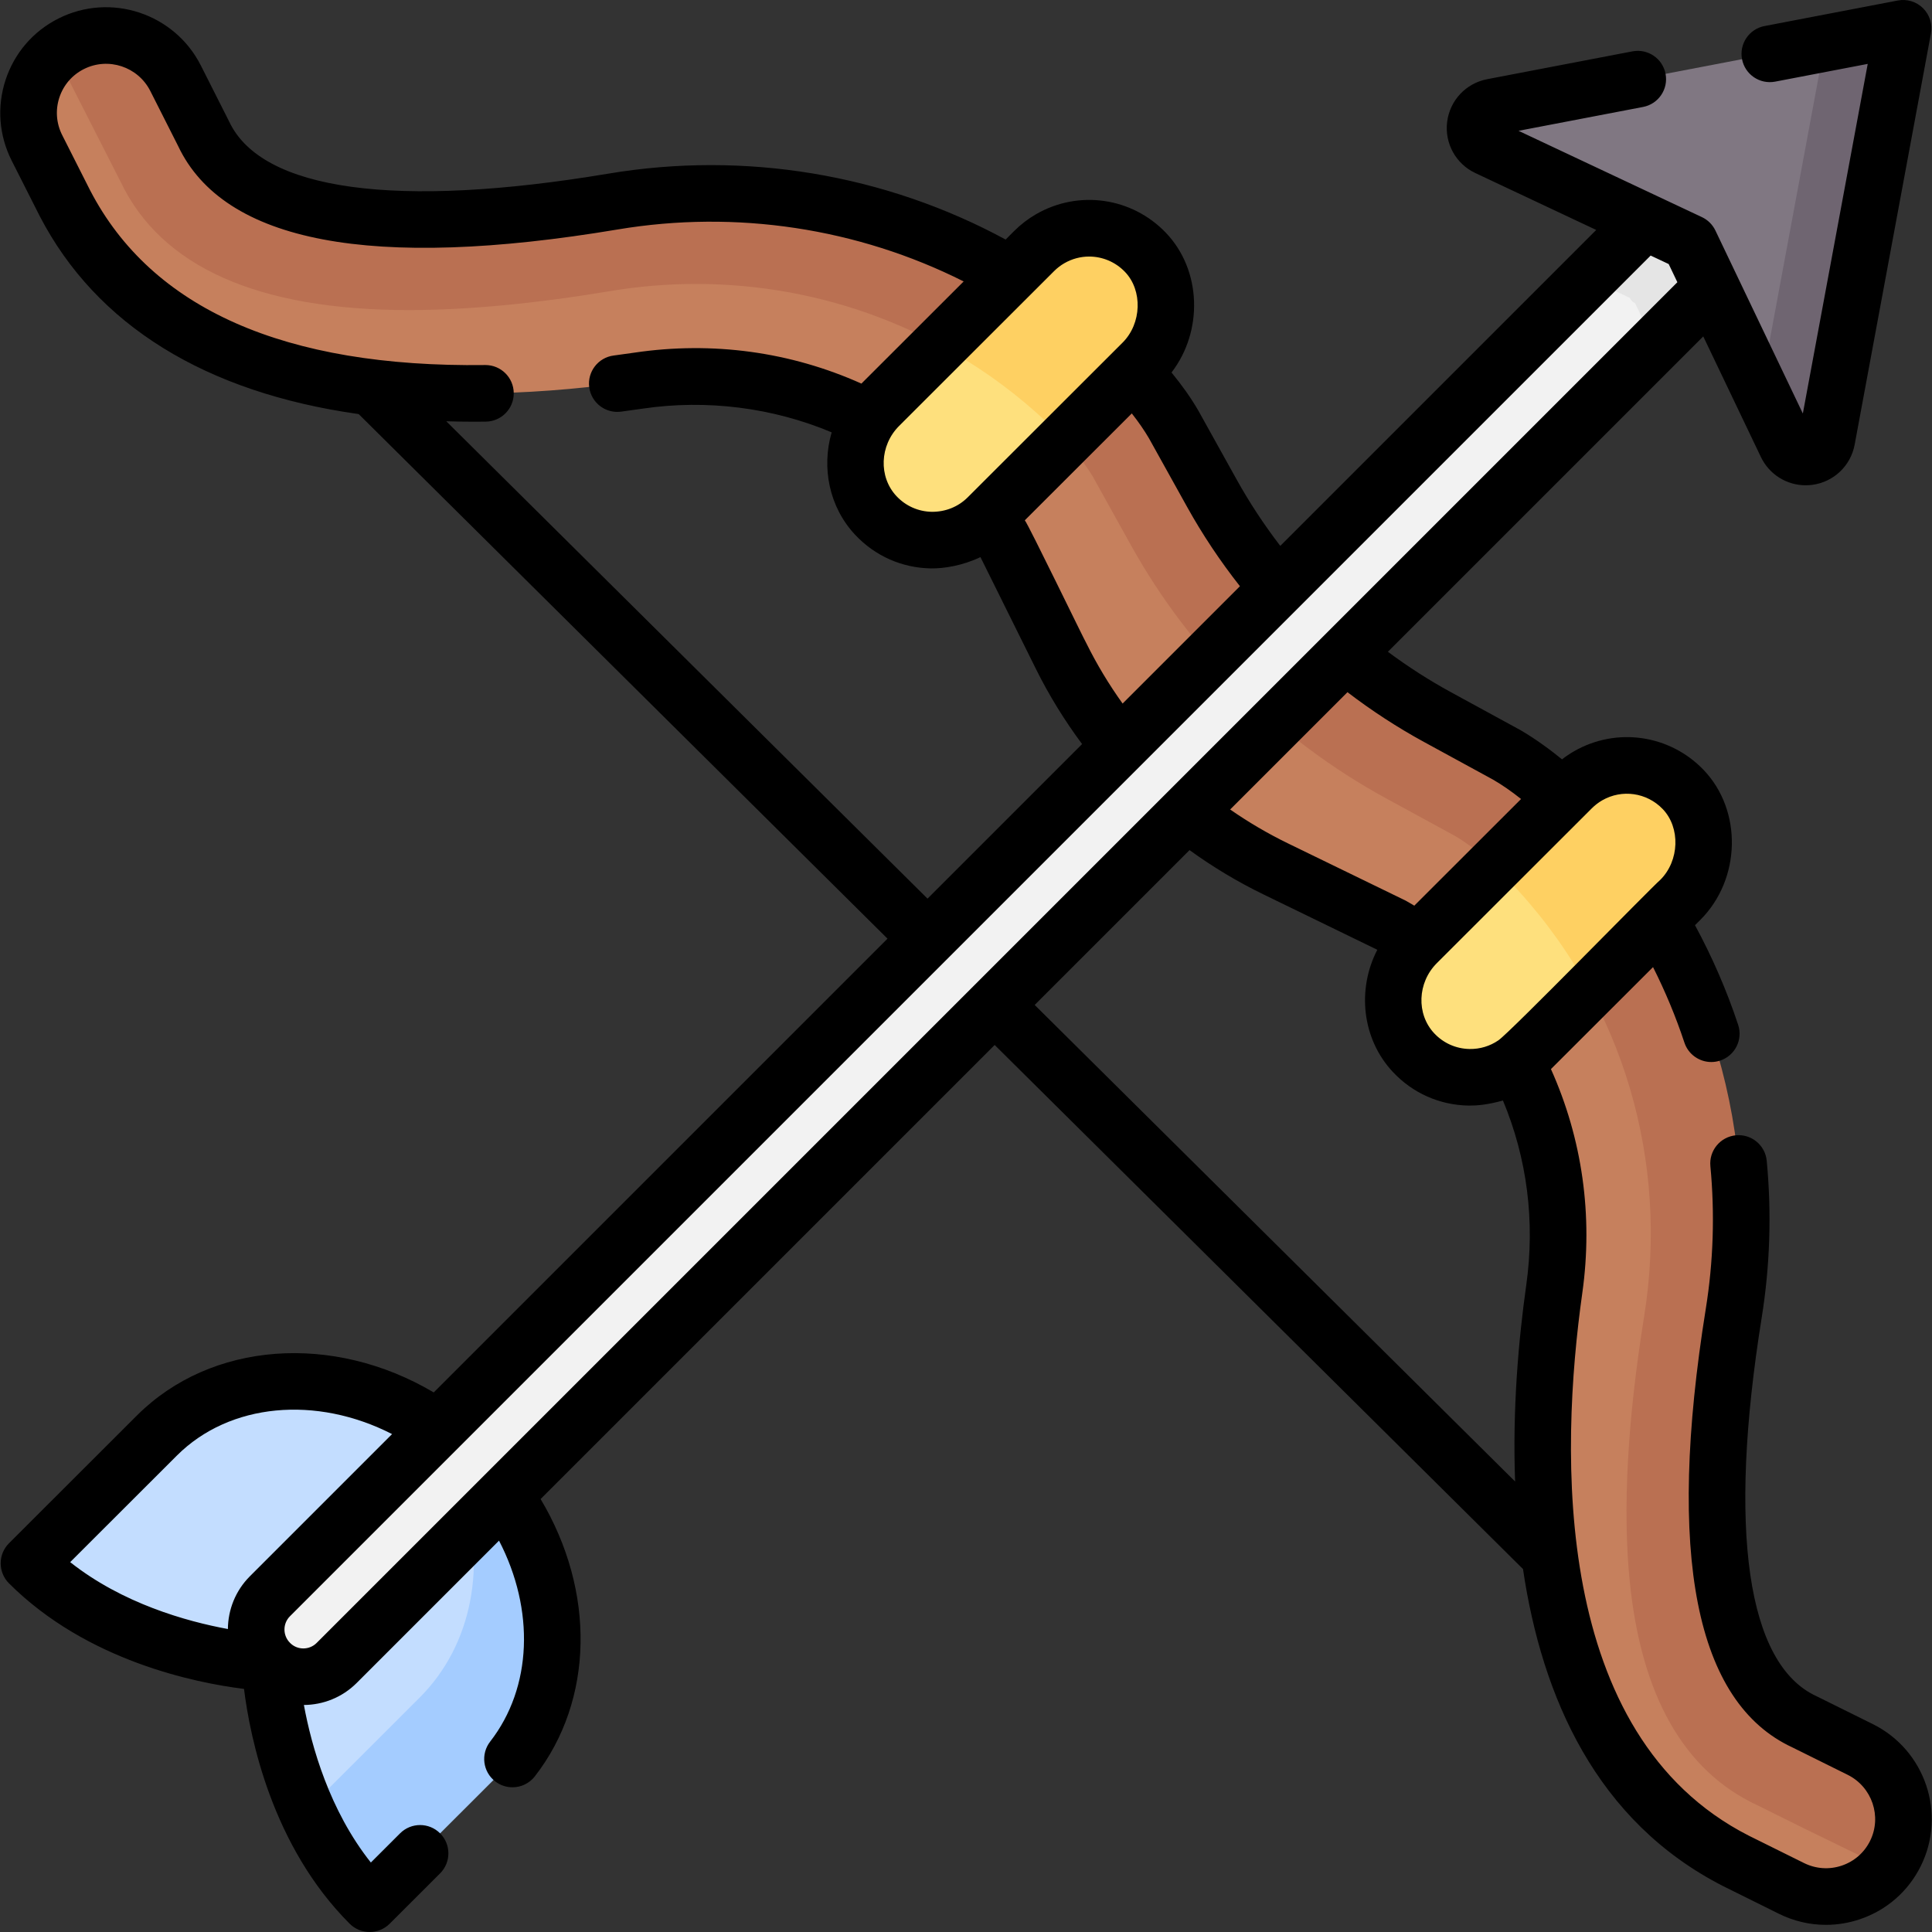
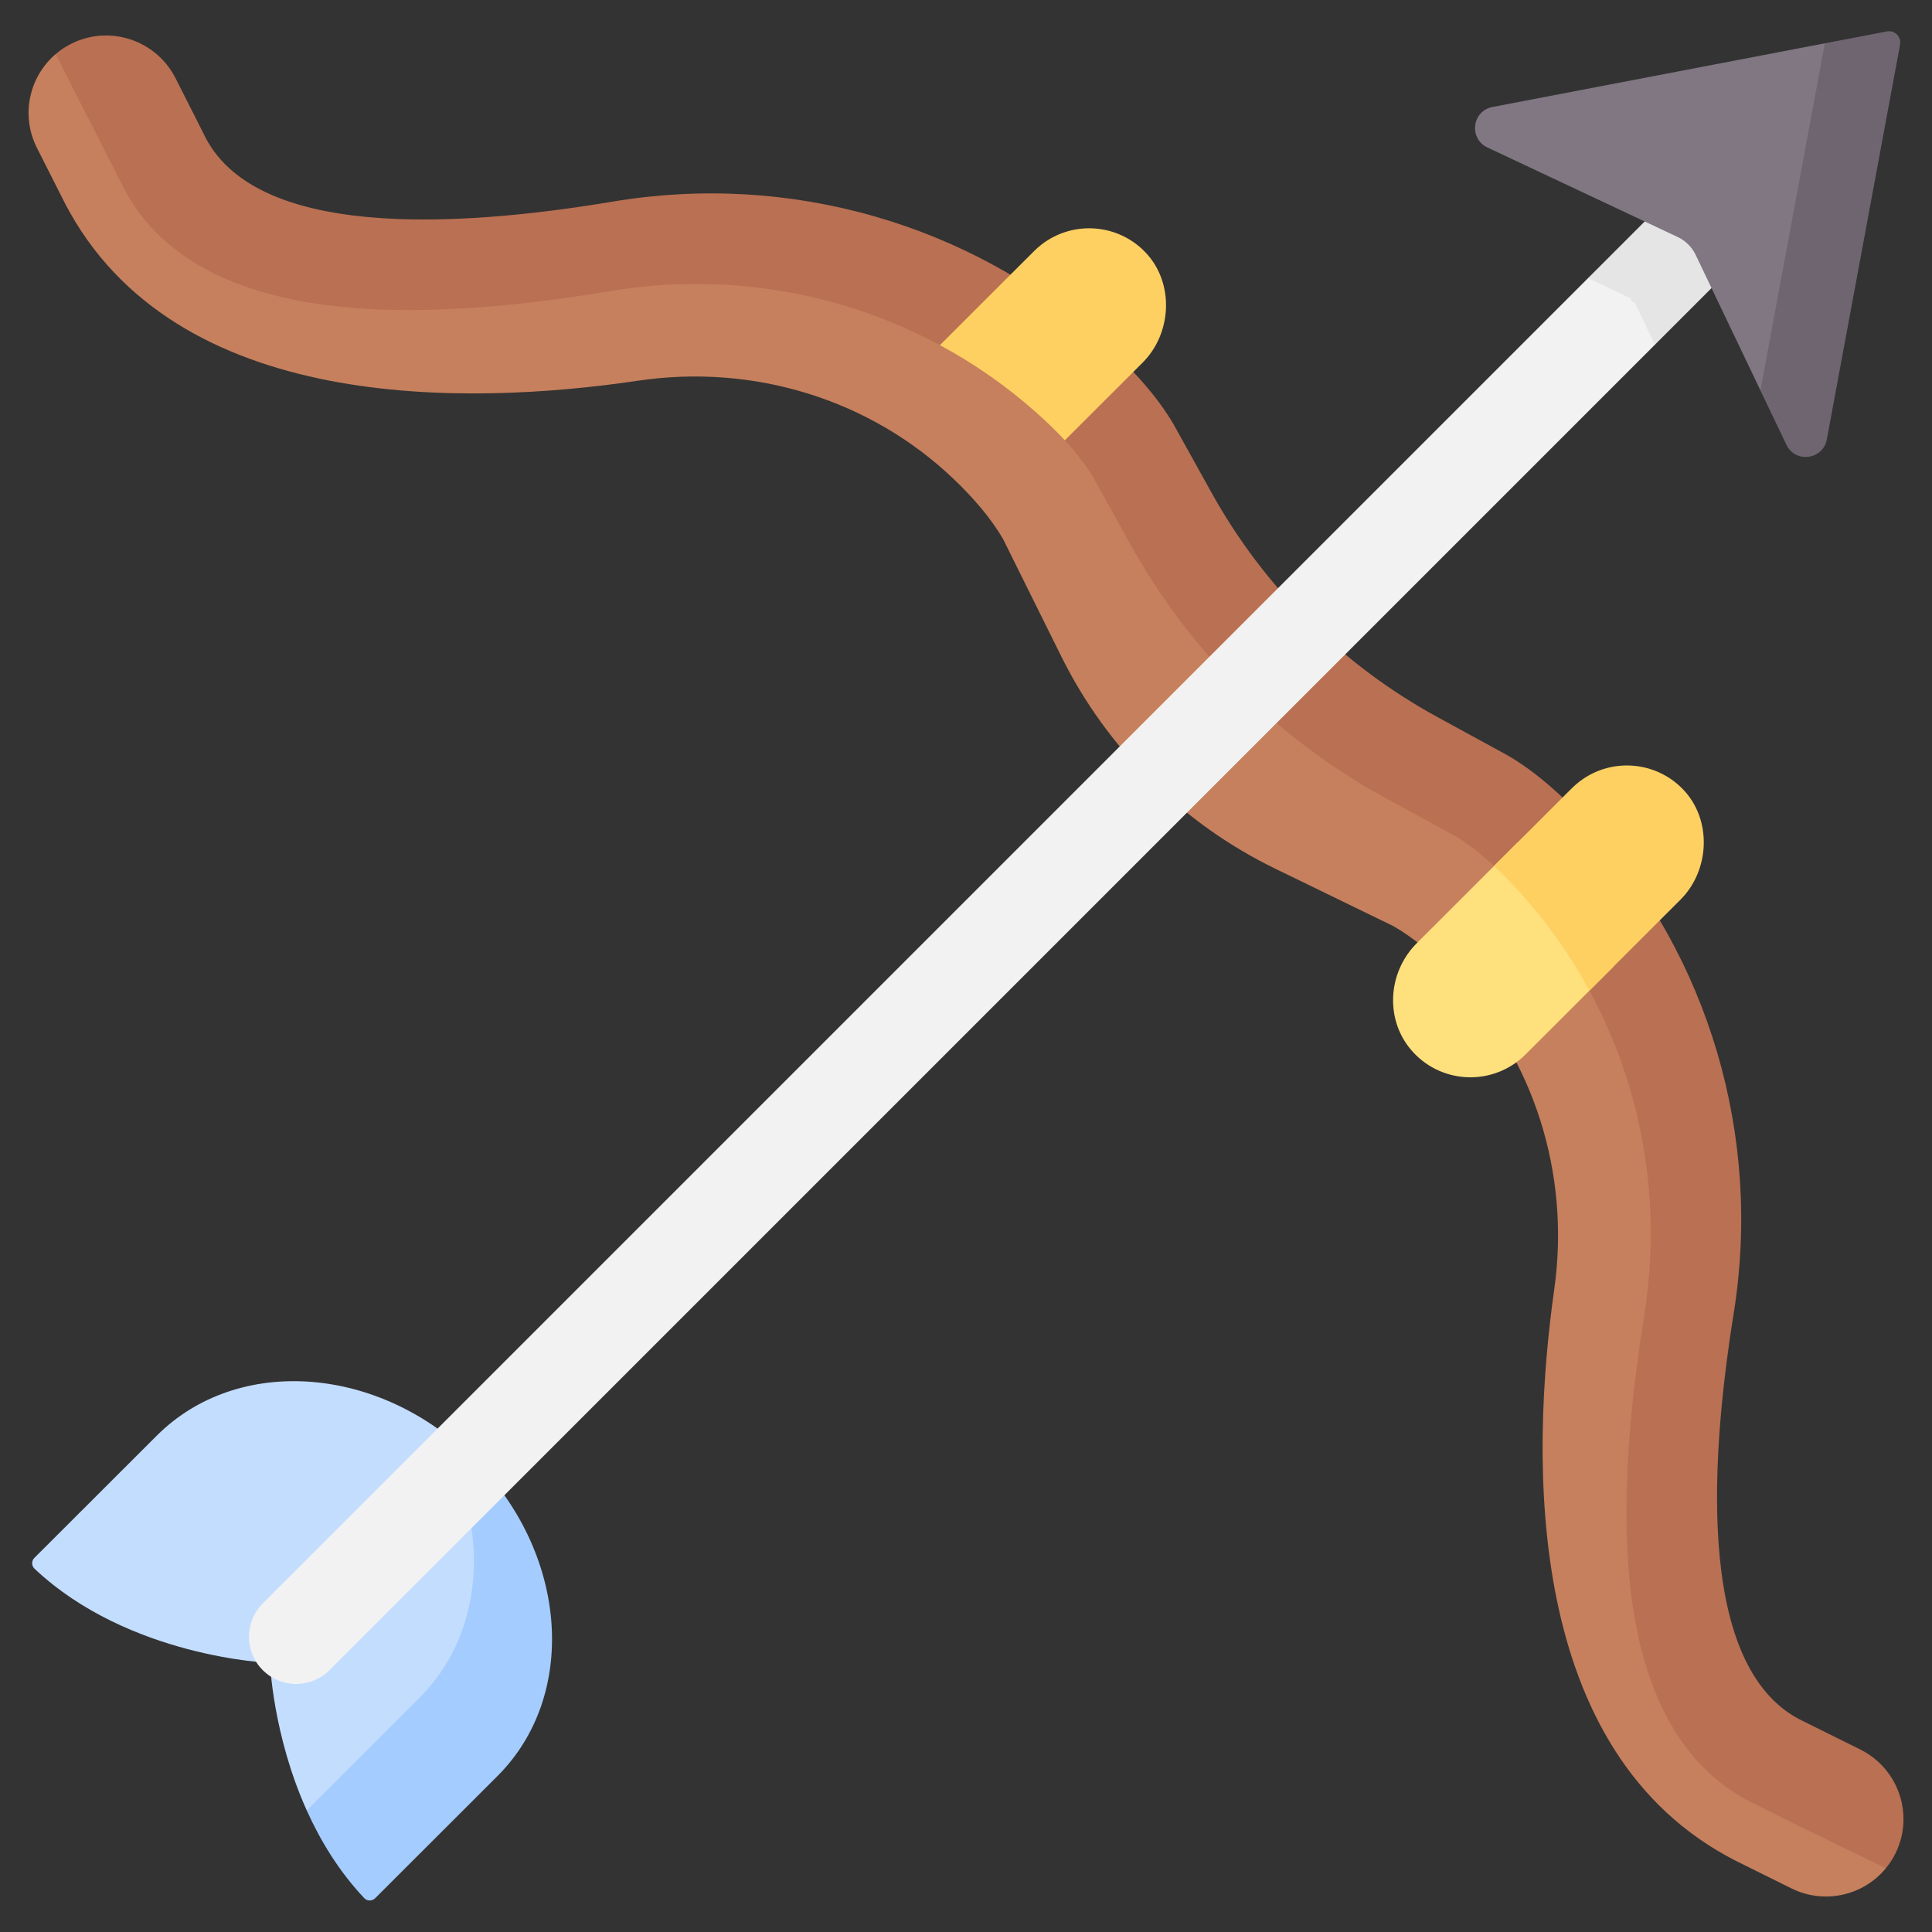
<svg xmlns="http://www.w3.org/2000/svg" id="Capa_1" height="512" viewBox="0 0 512 512" width="512">
  <rect x="0" y="0" width="512" height="512" fill="#333333" stroke="none" />
  <g>
    <g>
      <path d="m337.973 230.217 31.258 15.202c5.507 3.153 10.899 7.713 15.979 12.945 21.385 22.025 30.975 52.847 26.691 83.23-6.426 45.572-7.949 122.954 48.107 151.541l14.735 7.307c8.755 4.342 19.093 1.891 25.026-5.332 0 0 .187-3.357.896-4.787 5.038-10.169-1.288-18.945-11.482-24l-14.723-7.301c-28.085-12.894-29.38-68.751-22.642-110.722 7.485-46.62-3.924-90.089-35.708-125.035-7.06-7.762-14.476-14.349-21.961-18.634l-18.38-10.029c-25.121-13.708-48.407-32.863-62.303-57.862l-10.167-18.29c-4.342-7.448-10.987-14.81-18.806-21.808-35.203-31.507-76.316-42.165-122.932-34.365-41.968 7.023-98.709 3.682-111.812-24.282l-7.411-14.656c-5.131-10.149-11.174-14.024-21.319-8.92-1.512.761-6.27-.078-6.27-.078-7.027 6.002-9.319 16.23-4.955 24.861l7.417 14.668c29.006 55.796 106.458 53.738 152.033 47.003 30.385-4.49 61.305 4.876 83.502 26.084 5.272 5.038 9.875 10.392 13.069 15.871l15.434 31.118c12.156 24.509 32.105 44.299 56.724 56.271z" fill="#c6805d" />
      <path d="m504.448 482.1c0 3.06-.69 6.16-2.14 9.09-.71 1.43-1.56 2.74-2.54 3.92l-21.63-10.54-12.54-6.22c-19.32-9.02-30.66-28.97-33.7-59.29-1.91-18.97-.62-42.6 3.82-70.23 6.6-41.13-5.52-82.2-33.25-112.69-6.16-6.77-11.86-11.7-16.95-14.65l-18.18-9.91c-28.48-15.55-51.87-38.75-67.63-67.1l-10.05-18.09c-2.99-5.06-7.96-10.71-14.78-16.82-24.73-22.13-56.84-34.32-90.41-34.32-7.57 0-15.19.63-22.67 1.88-19.96 3.34-37.96 5.04-53.47 5.04-39.92 0-65.61-11.43-76.36-33.99l-17.22-33.84c1.23-1.06 2.61-1.98 4.12-2.74 10.14-5.1 22.53-1.01 27.66 9.14l7.41 14.65c13.1 27.97 66.6 25.04 108.56 18.02 46.62-7.8 94.52 5.75 129.72 37.26 7.82 7 14.46 14.36 18.81 21.81l10.16 18.29c13.9 24.99 34.61 45.54 59.73 59.25l18.38 10.03c7.49 4.28 14.9 10.87 21.96 18.63 31.79 34.95 45.69 82.7 38.2 129.32-6.74 41.97-9.3 95.42 18.79 108.32l14.72 7.3c7.27 3.6 11.48 10.9 11.48 18.48z" fill="#ba7052" />
      <g>
        <g>
          <path d="m402.176 223.264-26.703 26.676c-7.928 7.92-8.531 20.84-.87 29.018 8.007 8.547 21.434 8.713 29.661.505l23.42-23.396c-5.834-12.371-15.011-23.398-25.508-32.803z" fill="#fee07d" />
        </g>
      </g>
      <g>
        <g>
-           <path d="m261.909 78.667-28.945 28.916c-7.928 7.92-8.531 20.84-.87 29.018 8.007 8.547 21.434 8.713 29.661.504l29.779-29.748c-7.806-11.633-18.233-20.645-29.625-28.69z" fill="#fee07d" />
-         </g>
+           </g>
      </g>
      <g>
        <g>
          <path d="m445.318 238.45-5.46 5.45-18.64 18.63c-5.1-9.41-11.37-18.28-18.75-26.39-2.24-2.46-4.42-4.68-6.53-6.65l18.15-18.14 2.47-2.46c1.31-1.3 2.75-2.4 4.28-3.28 8.01-4.62 18.47-3.42 25.21 3.61 7.69 8.01 7.12 21.39-.73 29.23z" fill="#fed062" />
        </g>
      </g>
      <g>
        <g>
          <path d="m302.808 96.1-2.46 2.46-18.16 18.13c-2.13-2.3-4.57-4.67-7.31-7.12-7.91-7.08-16.57-13.14-25.79-18.1l18.69-18.67 6.27-6.26c1.31-1.31 2.75-2.41 4.28-3.29 8.02-4.62 18.47-3.42 25.21 3.61 7.69 8.01 7.12 21.39-.73 29.24z" fill="#fed062" />
        </g>
      </g>
      <path d="m71.559 440.68s.724 19.092 9.728 39.091c0 0 8.662 9.051 15.398 16.178.767.811 2.061.81 2.851.021l26.164-26.73c21.476-21.449 20.595-54.965-.105-82.529-24.933-24.91-62.555-27.716-84.031-6.267l-32.451 32.411c-.791.79-.792 2.087.021 2.854 24.963 23.55 62.425 24.971 62.425 24.971z" fill="#c3ddff" />
      <path d="m131.858 470.65-32.46 32.42c-.79.78-2.08.79-2.85-.02-6.73-7.13-11.662-15.279-15.262-23.279l29.862-29.821c14.23-14.21 17.8-35.5 11.34-55.5-.33-1.02 1.84-3.78 4.17-6.66 23.95 24.91 26.36 61.72 5.2 82.86z" fill="#a4ccff" />
      <path d="m69.632 442.605c-4.882-4.882-4.882-12.798 0-17.68l351.195-351.196 20.498-12.464c4.882-4.882 8.266-8.385 13.148-3.502 4.882 4.882 3.826 6.972-1.057 11.855l-14.849 21.732-351.255 351.255c-4.882 4.882-12.798 4.882-17.68 0z" fill="#f2f2f2" />
      <path d="m458.138 66.6c0 3.2-1.22 6.4-3.66 8.84l-15.91 15.91-5.249-10.994c-.626-.295-1.132-.797-1.43-1.422l-11.061-5.204 15.97-15.97c4.88-4.88 12.79-4.88 17.68 0 2.44 2.44 3.66 5.64 3.66 8.84z" fill="#e5e5e5" />
      <path d="m472.166 109.992-5.636-6.533-17.162-35.914c-.994-2.081-2.678-3.754-4.764-4.736l-50.439-23.738c-4.976-2.342-4.052-9.683 1.35-10.718l88.083-16.873 11.293.751c2.075-.398 3.9 1.417 3.514 3.494l-15.529 92.855c-1.004 5.407-8.338 6.374-10.71 1.412z" fill="#807782" />
      <path d="m503.538 11.82-19.41 104.63c-1.01 5.41-8.34 6.38-10.71 1.42l-6.89-14.41 17.07-91.98 16.43-3.15c2.07-.4 3.9 1.41 3.51 3.49z" fill="#6f6571" />
    </g>
-     <path d="m496.302 456.9-14.722-7.3c-.067-.034-.135-.066-.203-.098-18.388-8.442-23.541-44.068-14.51-100.315 2.203-13.718 2.651-27.702 1.334-41.563-.392-4.124-4.042-7.144-8.176-6.758-4.124.393-7.148 4.053-6.757 8.176 1.197 12.598.789 25.304-1.212 37.768-10.477 65.253-2.753 104.373 22.955 116.276l14.627 7.253c6.476 3.212 9.145 11.071 5.95 17.521-1.544 3.117-4.214 5.444-7.517 6.553-3.31 1.11-6.86.867-9.997-.689l-14.66-7.269c-52.247-26.645-50.048-101.539-44.087-143.812 2.882-20.445-.003-40.826-8.313-59.322l27.056-27.027c3.245 6.442 6.038 13.136 8.316 20.01 1.044 3.148 3.973 5.142 7.118 5.142.782 0 1.578-.123 2.361-.383 3.932-1.304 6.062-5.548 4.759-9.479-3.027-9.13-6.872-17.98-11.437-26.395l1.428-1.426c10.783-10.773 11.171-28.969.847-39.733-8.993-9.377-23.126-11.396-34.368-4.914v.001c-1.096.632-2.147 1.342-3.151 2.12-2.652-2.193-6.965-5.419-11.05-7.769l-18.38-10.029c-5.768-3.147-11.361-6.74-16.711-10.712l83.577-83.577 15.27 31.954c2.214 4.635 6.845 7.5 11.873 7.499.577 0 1.159-.038 1.743-.114 5.676-.749 10.19-5.034 11.235-10.663l20.216-108.958c.452-2.437-.329-4.939-2.086-6.687s-4.266-2.514-6.699-2.048l-35.322 6.769c-4.068.78-6.734 4.71-5.955 8.777.78 4.069 4.708 6.73 8.778 5.955l24.532-4.701-17.193 92.652-23.173-48.492c-.746-1.562-2.008-2.816-3.573-3.553l-48.605-22.874 33.012-6.325c4.068-.779 6.734-4.709 5.955-8.777-.78-4.069-4.707-6.729-8.778-5.955l-38.505 7.378c-5.623 1.078-9.881 5.618-10.596 11.298-.715 5.681 2.285 11.135 7.464 13.572l32.041 15.08-83.731 83.73c-4.282-5.583-8.152-11.456-11.536-17.544-.007-.009-10.03-18.05-10.243-18.424-1.902-3.263-4.266-6.606-7.044-9.988 8.417-10.916 8.002-27.129-1.507-37.043-8.995-9.378-23.126-11.396-34.368-4.914-2.116 1.22-4.077 2.724-5.835 4.477l-2.253 2.25c-31.955-17.311-69.086-23.516-105.232-17.472-56.25 9.414-91.956 4.512-100.535-13.798-.062-.142-7.217-14.275-7.509-14.859-6.986-13.815-23.909-19.401-37.725-12.451-6.692 3.367-11.667 9.136-14.011 16.248-2.346 7.122-1.773 14.735 1.616 21.437l7.455 14.742c15.013 28.88 43.918 46.687 84.497 52.409l140.143 139.017-120.255 120.255c-26.677-15.788-58.998-13.527-78.676 6.128l-33.89 33.849c-1.409 1.407-2.2 3.315-2.2 5.306s.791 3.899 2.199 5.307c20.606 20.587 49.416 26.379 62.287 27.98 1.603 12.863 7.399 41.642 28.004 62.228 1.464 1.463 3.382 2.194 5.301 2.194 1.918 0 3.836-.731 5.3-2.193l13.359-13.343c2.931-2.927 2.934-7.676.007-10.606-2.927-2.932-7.676-2.933-10.606-.007l-7.749 7.739c-10.973-13.825-15.717-30.757-17.746-41.751 5.07-.033 10.129-1.975 13.989-5.833l37.722-37.722c9.502 18.315 8.821 38.895-2.349 53.262-2.542 3.27-1.953 7.982 1.317 10.524 1.369 1.064 2.989 1.579 4.598 1.579 2.235 0 4.448-.995 5.926-2.896 15.69-20.179 16.103-49.081 1.53-73.492l120.332-120.332 140.011 138.886c5.012 33.865 19.388 66.864 53.068 84.04l14.735 7.307c3.945 1.957 8.197 2.944 12.473 2.944 3.008 0 6.028-.489 8.961-1.473 7.109-2.387 12.857-7.398 16.184-14.114 6.868-13.86 1.159-30.736-12.725-37.62zm-71.713-244.795c5.246-3.025 11.845-2.079 16.048 2.304 4.727 4.929 4.436 13.686-.622 18.739-2.636 2.277-39.73 40.353-42.924 42.551-2.234 1.533-4.878 2.342-7.64 2.294-3.586-.061-6.915-1.539-9.374-4.163-4.773-5.096-4.46-13.434.697-18.586.245-.245 40.896-40.854 41.083-41.04.824-.821 1.743-1.527 2.732-2.099zm-47.261-15.502 18.31 9.99c2.394 1.376 4.89 3.106 7.46 5.15l-28.299 28.271c-.672-.393.093.004-2.286-1.34l-31.258-15.202c-5.273-2.564-10.375-5.567-15.253-8.947l31.09-31.09c6.438 4.919 13.218 9.339 20.236 13.168zm-48.733-41.248-31.095 31.094c-3.609-5.045-6.808-10.342-9.532-15.835-.781-1.315-15.332-31.429-16.382-32.73l28.352-28.323c1.782 2.268 3.316 4.485 4.57 6.628l10.129 18.222c4.057 7.299 8.743 14.316 13.958 20.944zm-46.519-85.604c.001-.001.002-.002.004-.002 2.052-1.184 4.311-1.76 6.553-1.76 3.489 0 6.936 1.395 9.495 4.062 4.727 4.929 4.436 13.685-.623 18.738l-41.047 41.005c-2.543 2.538-5.911 3.866-9.517 3.842-3.585-.061-6.915-1.54-9.374-4.165-4.773-5.095-4.46-13.432.697-18.584l41.082-41.039c.827-.825 1.745-1.531 2.73-2.097zm-163.806 41.891c2.375.069 4.769.117 7.207.117 1.079 0 2.173-.007 3.264-.021 4.142-.052 7.458-3.451 7.406-7.593-.052-4.11-3.399-7.406-7.498-7.406-.032 0-.064 0-.096.001-53.14.693-88.362-14.923-104.65-46.256l-7.417-14.667c-1.578-3.121-1.846-6.663-.755-9.975 1.087-3.3 3.397-5.979 6.504-7.541 6.442-3.241 14.337-.63 17.599 5.819l7.362 14.562c12.094 25.596 51.303 33.041 116.544 22.123 31.359-5.249 63.534-.354 91.641 13.781l-27.101 27.074c-18.752-8.419-39.41-11.269-60.131-8.208-1.795.265-3.646.521-5.537.77-4.107.537-7.001 4.303-6.463 8.41.538 4.106 4.307 6.998 8.41 6.463 1.974-.258 3.906-.526 5.781-.804 16.957-2.502 34.474-.27 50.058 6.288-2.717 9.335-.684 19.775 6.223 27.147 5.259 5.614 12.386 8.778 20.067 8.908 3.492.055 8.398-.728 13.142-2.995l14.701 29.64c3.445 6.946 7.552 13.615 12.233 19.907l-40.962 40.962zm-71.405 274.108c14.008-13.991 36.972-15.968 57.037-5.703l-37.67 37.67c-3.861 3.861-5.802 8.923-5.837 13.992-11.008-2.027-27.957-6.767-41.797-17.726zm37.048 49.647c-1.937 1.938-5.091 1.939-7.001.029-.009-.01-.063-.064-.073-.074-1.938-1.938-1.938-5.091 0-7.028l225.26-225.26c.004-.005.009-.009.014-.014l135.325-135.325 4.779 2.249 2.302 4.817-135.283 135.283c-.003.003-.006.006-.009.009zm190.29-169.075 41.035-41.035c6.17 4.465 12.688 8.384 19.455 11.676l30.309 14.74c-5.416 10.439-4.107 23.592 4.128 32.384 5.259 5.613 12.386 8.776 20.068 8.906 2.3.013 4.809-.189 9.099-1.338 6.41 15.323 8.548 32.078 6.177 48.893-2.068 14.666-3.667 32.951-2.956 52.067z" />
  </g>
</svg>